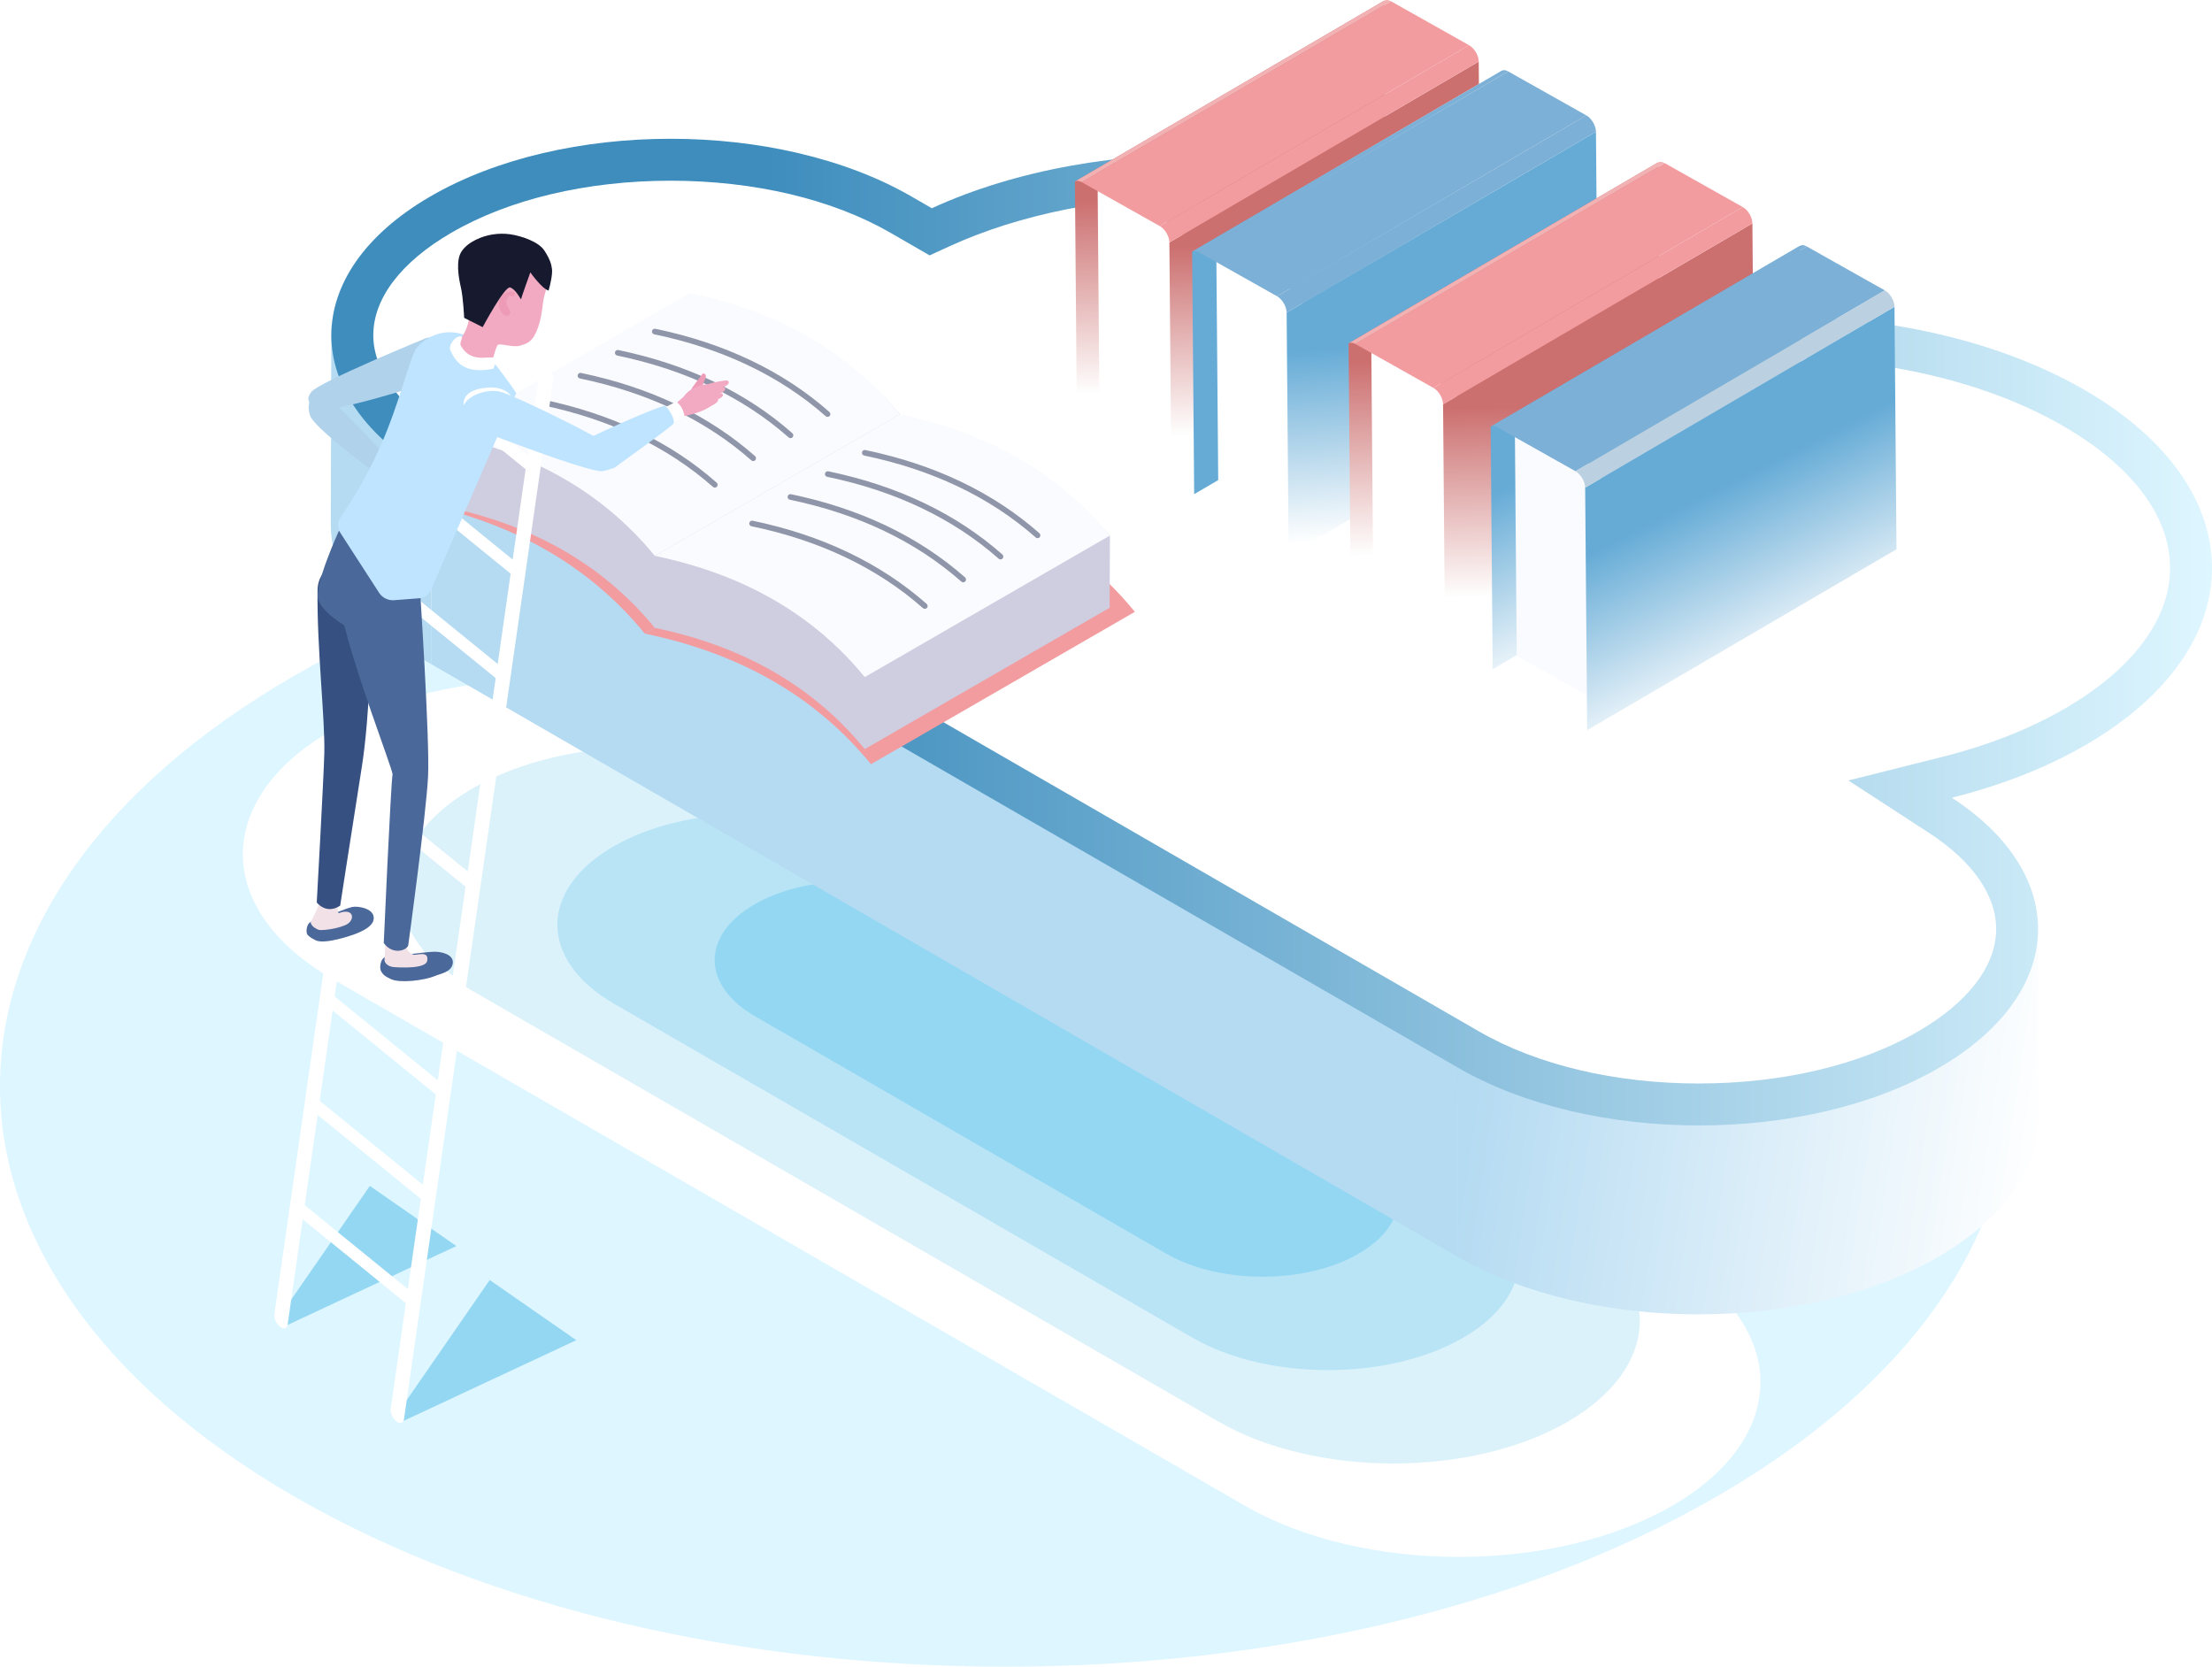
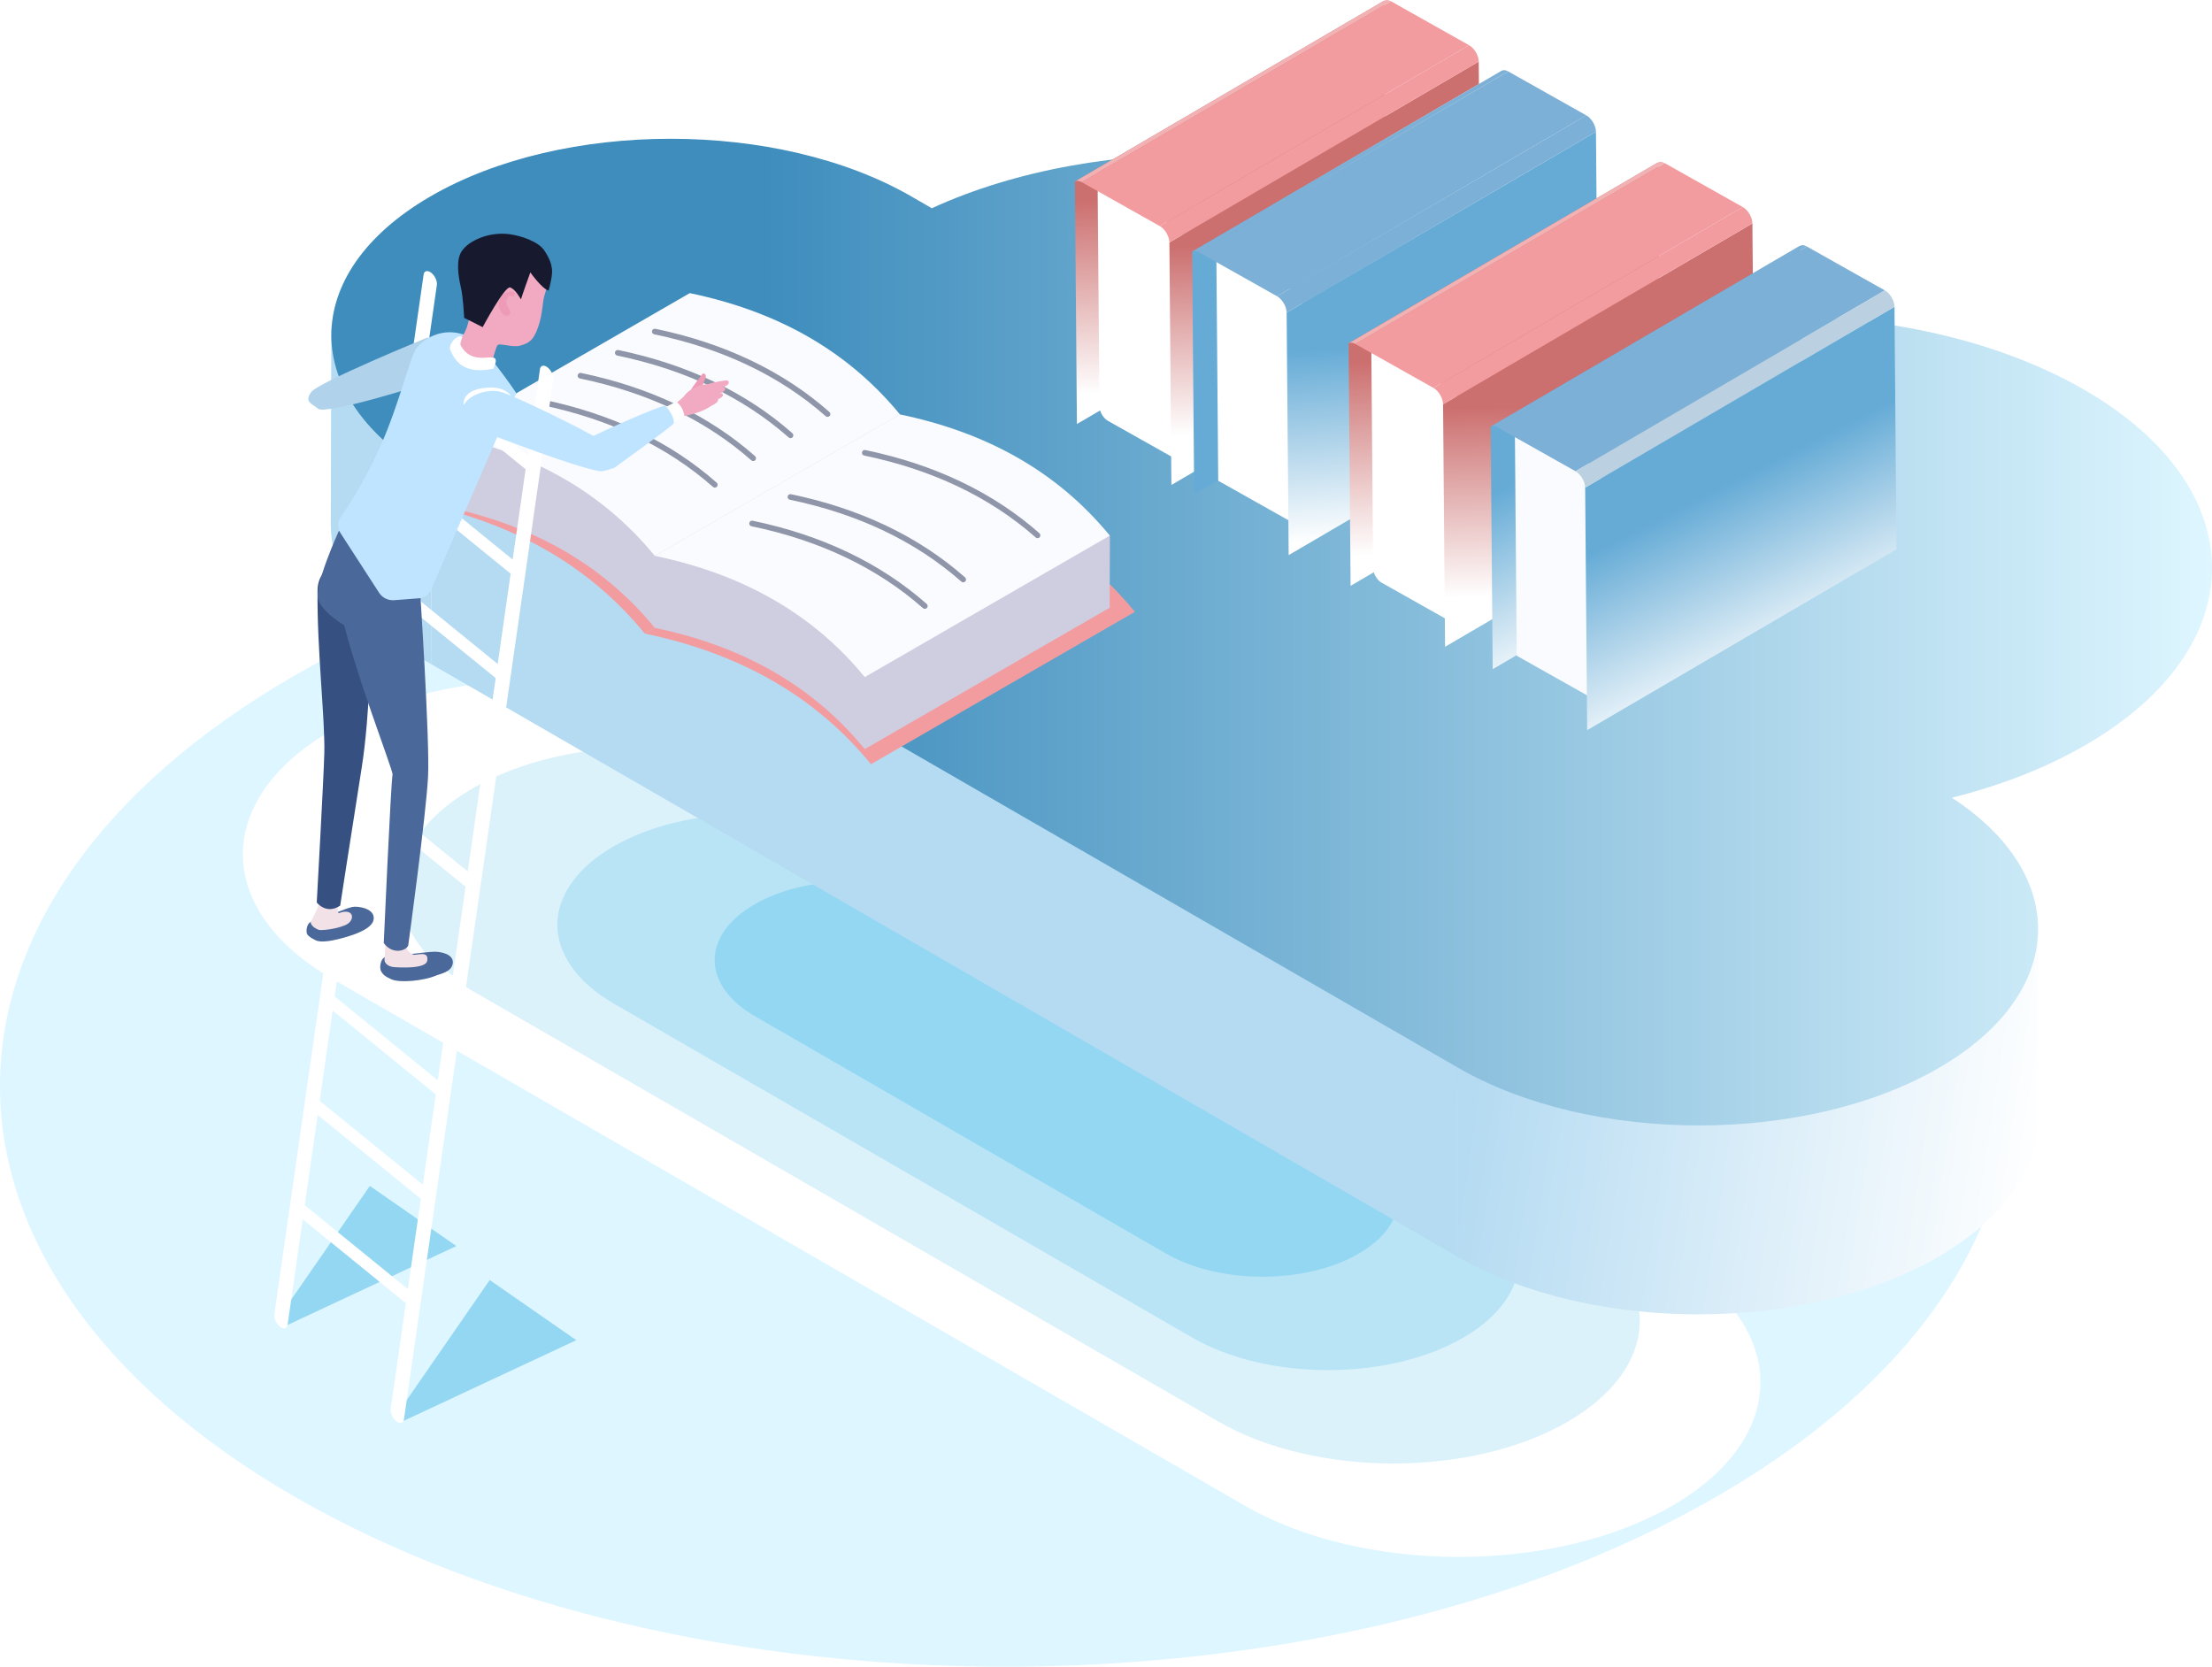
<svg xmlns="http://www.w3.org/2000/svg" xmlns:xlink="http://www.w3.org/1999/xlink" viewBox="0 0 1221.88 920.63">
  <defs>
    <style>
      .cls-1 {
        fill: #94d7f2;
      }

      .cls-2 {
        fill: #9096a9;
      }

      .cls-3 {
        fill: #bfe4ff;
      }

      .cls-4 {
        fill: #f29c9f;
      }

      .cls-5 {
        fill: url(#linear-gradient-2);
      }

      .cls-6 {
        mask: url(#mask-1);
      }

      .cls-7 {
        fill: #355081;
      }

      .cls-8 {
        fill: url(#linear-gradient-10);
      }

      .cls-9 {
        fill: url(#linear-gradient-12);
      }

      .cls-10 {
        fill: #dbf2fb;
      }

      .cls-11 {
        fill: #fff;
      }

      .cls-12 {
        mask: url(#mask);
      }

      .cls-13 {
        filter: url(#luminosity-invert-noclip);
      }

      .cls-14 {
        fill: url(#linear-gradient-4);
      }

      .cls-15 {
        fill: #f2e1e7;
      }

      .cls-16 {
        fill: #cfcde0;
      }

      .cls-17 {
        fill: #4a6899;
      }

      .cls-18 {
        fill: url(#linear-gradient-3);
      }

      .cls-19 {
        fill: #b5dbf2;
      }

      .cls-20 {
        fill: url(#linear-gradient-5);
      }

      .cls-21 {
        isolation: isolate;
      }

      .cls-22 {
        fill: url(#linear-gradient-8);
      }

      .cls-23 {
        fill: #7db0d6;
      }

      .cls-24 {
        fill: #171a2e;
      }

      .cls-25 {
        fill: #b8e4f6;
      }

      .cls-26 {
        fill: #bbd0e0;
      }

      .cls-27 {
        fill: #ed9bb6;
      }

      .cls-28 {
        fill: url(#linear-gradient-7);
      }

      .cls-29 {
        fill: url(#linear-gradient-9);
      }

      .cls-30 {
        mix-blend-mode: multiply;
      }

      .cls-31 {
        fill: url(#linear-gradient-11);
      }

      .cls-32 {
        fill: #b0d3eb;
      }

      .cls-33 {
        fill: #fafbff;
      }

      .cls-34 {
        fill: url(#linear-gradient-6);
      }

      .cls-35 {
        fill: #f2b1b3;
      }

      .cls-36 {
        filter: url(#luminosity-invert-noclip-2);
      }

      .cls-37 {
        fill: #def6ff;
      }

      .cls-38 {
        fill: url(#linear-gradient);
      }

      .cls-39 {
        fill: #f2aac2;
      }
    </style>
    <linearGradient id="linear-gradient" x1="671.5" y1="563.38" x2="1128.97" y2="632.31" gradientUnits="userSpaceOnUse">
      <stop offset=".32" stop-color="#b5dbf2" />
      <stop offset="1" stop-color="#fff" />
    </linearGradient>
    <linearGradient id="linear-gradient-2" x1="183.03" y1="349.16" x2="1221.88" y2="349.16" gradientUnits="userSpaceOnUse">
      <stop offset=".23" stop-color="#3e8dbd" />
      <stop offset="1" stop-color="#def6ff" />
    </linearGradient>
    <linearGradient id="linear-gradient-3" x1="678.47" y1="77.92" x2="682.96" y2="214.94" gradientUnits="userSpaceOnUse">
      <stop offset=".22" stop-color="#cc6f6f" />
      <stop offset="1" stop-color="#fff" />
    </linearGradient>
    <linearGradient id="linear-gradient-4" x1="731.18" y1="105.09" x2="733.43" y2="239.31" xlink:href="#linear-gradient-3" />
    <linearGradient id="linear-gradient-5" x1="658.53" y1="156.04" x2="830.51" y2="156.04" gradientUnits="userSpaceOnUse">
      <stop offset=".22" stop-color="#65abd6" />
      <stop offset="1" stop-color="#fff" />
    </linearGradient>
    <linearGradient id="linear-gradient-6" x1="794.52" y1="158.01" x2="803.94" y2="294.25" xlink:href="#linear-gradient-5" />
    <linearGradient id="linear-gradient-7" x1="829.64" y1="167.31" x2="834.13" y2="304.33" xlink:href="#linear-gradient-3" />
    <linearGradient id="linear-gradient-8" x1="882.35" y1="194.48" x2="884.6" y2="328.69" xlink:href="#linear-gradient-3" />
    <linearGradient id="linear-gradient-9" x1="1569.45" y1="924.72" x2="1437.07" y2="912.43" gradientTransform="translate(888.45 2031.58) rotate(-120.48)" xlink:href="#linear-gradient-5" />
    <linearGradient id="linear-gradient-10" x1="1517.23" y1="951.47" x2="1381.58" y2="942.81" gradientTransform="translate(888.45 2031.58) rotate(-120.48)" xlink:href="#linear-gradient-5" />
    <filter id="luminosity-invert-noclip" x="69.14" y="643.65" width="240.09" height="140.52" color-interpolation-filters="sRGB" filterUnits="userSpaceOnUse">
      <feColorMatrix result="cm" values="-1 0 0 0 1 0 -1 0 0 1 0 0 -1 0 1 0 0 0 1 0" />
      <feFlood flood-color="#fff" result="bg" />
      <feBlend in="cm" in2="bg" />
    </filter>
    <linearGradient id="linear-gradient-11" x1="216.9" y1="649.76" x2="164.45" y2="775.85" gradientUnits="userSpaceOnUse">
      <stop offset=".17" stop-color="#fff" />
      <stop offset="1" stop-color="#000" />
    </linearGradient>
    <mask id="mask" x="69.14" y="643.65" width="240.09" height="140.52" maskUnits="userSpaceOnUse">
      <g class="cls-13">
        <polygon class="cls-31" points="209.2 643.65 69.14 733.69 165.4 784.18 309.23 699.11 209.2 643.65" />
      </g>
    </mask>
    <filter id="luminosity-invert-noclip-2" x="135.36" y="695.64" width="240.09" height="140.52" color-interpolation-filters="sRGB" filterUnits="userSpaceOnUse">
      <feColorMatrix result="cm" values="-1 0 0 0 1 0 -1 0 0 1 0 0 -1 0 1 0 0 0 1 0" />
      <feFlood flood-color="#fff" result="bg" />
      <feBlend in="cm" in2="bg" />
    </filter>
    <linearGradient id="linear-gradient-12" x1="283.13" y1="701.75" x2="230.68" y2="827.83" xlink:href="#linear-gradient-11" />
    <mask id="mask-1" x="135.36" y="695.64" width="240.09" height="140.52" maskUnits="userSpaceOnUse">
      <g class="cls-36">
        <polygon class="cls-9" points="275.43 695.64 135.36 785.68 231.63 836.16 375.45 751.1 275.43 695.64" />
      </g>
    </mask>
  </defs>
  <g class="cls-21">
    <g id="_レイヤー_2" data-name="レイヤー 2">
      <g id="Layer_1" data-name="Layer 1">
        <g>
          <path class="cls-37" d="M948.2,373.18c216.91,125.24,216.91,328.28,0,453.52-216.91,125.24-568.6,125.24-785.52,0-216.91-125.24-216.91-328.28,0-453.52,216.91-125.24,568.6-125.24,785.52,0Z" />
          <g class="cls-30">
            <path class="cls-11" d="M995.01,498.59c83.43,48.17,83.87,126.26.93,174.46-19.52,11.34-41.96,19.99-65.86,25.99,58.45,37.99,56.45,96.19-6.2,132.59-65.07,37.81-170.87,37.82-236.31.03l-504.11-291.05c-65.44-37.78-65.79-99.07-.72-136.88,65.02-37.78,170.87-37.82,236.31-.03l10.03,5.79c83.36-38.2,204.93-34.96,282.33,9.72,26.04,15.04,44.02,32.95,53.87,52.04,76.58-17.71,167.46-8.61,229.73,27.34Z" />
            <path class="cls-10" d="M924.22,513.18c68.15,39.35,68.51,103.14.76,142.51-15.95,9.27-34.27,16.33-53.8,21.23,47.75,31.04,46.11,78.57-5.06,108.31-53.15,30.89-139.58,30.89-193.04.03l-411.79-237.75c-53.46-30.86-53.74-80.92-.59-111.81,53.11-30.86,139.58-30.89,193.04-.03l8.2,4.73c68.09-31.21,167.4-28.56,230.62,7.94,21.27,12.28,35.96,26.92,44,42.51,62.56-14.46,136.79-7.04,187.66,22.33Z" />
            <path class="cls-25" d="M853.44,527.78c52.87,30.53,53.15,80.01.59,110.56-12.37,7.19-26.59,12.67-41.74,16.47,37.04,24.08,35.77,60.96-3.93,84.03-41.24,23.96-108.29,23.96-149.76.02l-319.47-184.45c-41.47-23.95-41.69-62.78-.46-86.75,41.2-23.95,108.29-23.96,149.76-.02l6.36,3.67c52.83-24.21,129.87-22.16,178.92,6.16,16.5,9.53,27.9,20.88,34.14,32.98,48.53-11.22,106.12-5.46,145.59,17.33Z" />
            <path class="cls-1" d="M782.66,542.37c37.59,21.7,37.79,56.89.42,78.61-8.8,5.11-18.91,9.01-29.68,11.71,26.34,17.12,25.43,43.34-2.79,59.75-29.32,17.04-76.99,17.04-106.48.01l-227.15-131.15c-29.49-17.03-29.64-44.64-.32-61.68,29.3-17.03,76.99-17.04,106.48-.01l4.52,2.61c37.56-17.22,92.34-15.75,127.22,4.38,11.73,6.78,19.83,14.85,24.27,23.45,34.51-7.98,75.46-3.88,103.52,12.32Z" />
          </g>
          <g>
            <path class="cls-19" d="M182.72,289.35l.32-111.96c-.08,28.03,18.42,56.1,55.45,77.48l-.32,111.96c-37.03-21.38-55.53-49.45-55.45-77.48Z" />
            <path class="cls-11" d="M1221.88,306.37l-.32,111.96c-.1,35.28-23.3,70.51-69.64,97.45-21.95,12.76-47.19,22.48-74.07,29.23l.32-111.96c26.88-6.75,52.12-16.47,74.07-29.23,46.35-26.93,69.54-62.17,69.64-97.45Z" />
            <polygon class="cls-19" points="805.43 582.2 805.11 694.15 238.16 366.83 238.48 254.87 805.43 582.2" />
            <path class="cls-38" d="M1125.81,505.73l-.32,111.96c-.08,27.68-18.27,55.31-54.61,76.43-73.18,42.53-192.17,42.53-265.77.03l.32-111.96c73.6,42.49,192.59,42.49,265.77-.03,36.34-21.12,54.53-48.76,54.61-76.43Z" />
            <path class="cls-5" d="M1151.19,215.22c93.83,54.17,94.32,141.99,1.05,196.2-21.95,12.76-47.19,22.48-74.07,29.23,65.74,42.73,63.48,108.18-6.97,149.12-73.18,42.53-192.17,42.53-265.77.03L238.48,262.48c-73.6-42.49-73.99-111.42-.81-153.94,73.12-42.49,192.17-42.53,265.77-.03l11.28,6.51c93.75-42.97,230.47-39.32,317.52,10.93,29.29,16.91,49.51,37.06,60.58,58.53,86.13-19.91,188.33-9.69,258.37,30.75Z" />
-             <path class="cls-11" d="M938.44,598.5c-46.18,0-89.3-10.21-121.43-28.76L250.07,242.42c-27.85-16.08-43.84-36.92-43.87-57.18-.03-20.37,15.28-40.5,43.11-56.67,31.91-18.54,74.92-28.75,121.12-28.75s89.32,10.21,121.43,28.75l21.65,12.5,10.87-4.99c38.83-17.8,87.94-27.6,138.29-27.6,59.96,0,116.06,13.33,157.99,37.54,24.46,14.13,42.3,31.1,51.57,49.08l8.26,16.01,17.56-4.06c26.6-6.15,54.74-9.27,83.64-9.27,59.95,0,116.03,13.32,157.93,37.51,38.07,21.98,59.07,49.82,59.11,78.38.04,28.32-20.6,55.92-58.12,77.72-19.5,11.33-42.4,20.35-68.07,26.79l-51.52,12.94,44.54,28.95c24.39,15.85,37.56,35.07,37.09,54.08-.5,19.99-15.8,39.73-43.08,55.58-31.91,18.55-74.92,28.76-121.11,28.76Z" />
          </g>
          <g>
            <g>
              <polygon class="cls-18" points="593.77 100.26 764.64 .36 765.75 134.31 594.88 234.21 593.77 100.26" />
              <path class="cls-11" d="M606.35,106.26c-.02-2.97,2.04-4.2,4.61-2.75l38.09,21.43c2.58,1.45,4.68,5.02,4.7,7.99l.98,118.23c.02,2.96-2.04,4.2-4.61,2.75l-38.09-21.43c-2.58-1.45-4.68-5.04-4.7-7.99l-.98-118.23Z" />
              <polygon class="cls-4" points="597.47 100.59 768.34 .69 811.5 24.97 640.63 124.87 597.47 100.59" />
              <polygon class="cls-14" points="645.96 133.93 816.83 34.03 817.94 167.98 647.07 267.88 645.96 133.93" />
              <path class="cls-4" d="M640.63,124.87l170.87-99.9c2.92,1.64,5.3,5.69,5.33,9.06l-170.87,99.9c-.03-3.37-2.41-7.41-5.33-9.06Z" />
              <path class="cls-35" d="M593.77,100.26L764.64.36c.94-.55,2.25-.49,3.7.33l-170.87,99.9c-1.45-.82-2.76-.88-3.7-.33Z" />
            </g>
            <g>
              <polygon class="cls-20" points="658.53 139.01 829.4 39.11 830.51 173.06 659.65 272.96 658.53 139.01" />
              <polygon class="cls-11" points="672.93 265.55 671.86 136.57 719.27 163.25 720.34 292.22 672.93 265.55" />
              <polygon class="cls-23" points="662.23 139.34 833.1 39.44 876.26 63.73 705.39 163.62 662.23 139.34" />
              <polygon class="cls-34" points="710.72 172.68 881.59 72.78 882.7 206.73 711.84 306.63 710.72 172.68" />
              <path class="cls-23" d="M705.39,163.62l170.87-99.9c2.92,1.64,5.3,5.69,5.33,9.06l-170.87,99.9c-.03-3.37-2.41-7.41-5.33-9.06Z" />
              <path class="cls-23" d="M658.53,139.01l170.87-99.9c.94-.55,2.25-.49,3.7.33l-170.87,99.9c-1.45-.82-2.76-.88-3.7-.33Z" />
            </g>
            <g>
              <polygon class="cls-28" points="744.94 189.65 915.81 89.75 916.92 223.7 746.05 323.6 744.94 189.65" />
              <path class="cls-11" d="M757.52,195.65c-.02-2.97,2.04-4.2,4.61-2.75l38.09,21.43c2.58,1.45,4.68,5.02,4.7,7.99l.98,118.23c.02,2.96-2.04,4.2-4.61,2.75l-38.09-21.43c-2.58-1.45-4.68-5.04-4.7-7.99l-.98-118.23Z" />
              <polygon class="cls-4" points="748.64 189.98 919.51 90.08 962.67 114.36 791.8 214.26 748.64 189.98" />
              <polygon class="cls-22" points="797.13 223.31 968 123.42 969.11 257.37 798.24 357.26 797.13 223.31" />
              <path class="cls-4" d="M791.8,214.26l170.87-99.9c2.92,1.64,5.3,5.69,5.33,9.06l-170.87,99.9c-.03-3.37-2.41-7.41-5.33-9.06Z" />
              <path class="cls-35" d="M744.94,189.65l170.87-99.9c.94-.55,2.25-.49,3.7.33l-170.87,99.9c-1.45-.82-2.76-.88-3.7-.33Z" />
            </g>
            <g>
              <polygon class="cls-29" points="823.43 235.69 994.3 135.79 995.41 269.74 824.54 369.64 823.43 235.69" />
              <polygon class="cls-33" points="837.83 362.22 836.76 233.25 884.17 259.92 885.24 388.9 837.83 362.22" />
              <polygon class="cls-23" points="827.13 236.02 998 136.12 1041.16 160.4 870.29 260.3 827.13 236.02" />
              <polygon class="cls-8" points="875.62 269.36 1046.49 169.46 1047.6 303.41 876.73 403.31 875.62 269.36" />
              <path class="cls-26" d="M870.29,260.3l170.87-99.9c2.92,1.64,5.3,5.69,5.33,9.06l-170.87,99.9c-.03-3.37-2.41-7.41-5.33-9.06Z" />
              <path class="cls-23" d="M823.43,235.69l170.87-99.9c.94-.55,2.25-.49,3.7.33l-170.87,99.9c-1.45-.82-2.76-.88-3.7-.33Z" />
            </g>
          </g>
          <g>
            <g>
              <path class="cls-4" d="M501.96,265.83l-145.77,84.16c-31.64-38.67-74.06-61.57-124.93-72.13l145.76-84.16c50.88,10.57,93.3,33.46,124.94,72.13Z" />
              <path class="cls-4" d="M626.89,337.96l-145.77,84.16c-31.64-38.67-74.06-61.57-124.93-72.13l145.76-84.16c50.88,10.57,93.3,33.46,124.94,72.13Z" />
            </g>
            <g>
              <path class="cls-16" d="M497.03,233.04l-135.35,113.78c-29.38-35.91-68.77-57.17-116-66.98v-39.79l135.34-73.99c46.88,9.74,86.71,27.42,116.01,62.82.23.28-.23,3.88,0,4.16Z" />
              <path class="cls-33" d="M497.03,228.89l-135.35,78.14c-29.38-35.91-68.77-57.17-116-66.98l135.34-78.14c47.24,9.81,86.64,31.07,116.01,66.98Z" />
              <g>
                <path class="cls-2" d="M457.14,230.29c-.37,0-.73-.13-1.03-.39-25.13-22.18-57-37.41-94.74-45.24-.84-.17-1.38-1-1.21-1.84.17-.84,1-1.38,1.84-1.21,38.27,7.95,70.62,23.41,96.16,45.96.64.57.7,1.55.14,2.19-.31.35-.74.53-1.17.53Z" />
                <path class="cls-2" d="M436.69,242.03c-.37,0-.73-.13-1.03-.39-25.13-22.18-57-37.41-94.74-45.24-.84-.17-1.38-1-1.21-1.84.17-.84,1-1.38,1.84-1.21,38.27,7.95,70.62,23.41,96.16,45.96.64.57.7,1.55.14,2.19-.31.35-.74.53-1.17.53Z" />
                <path class="cls-2" d="M416.07,254.68c-.37,0-.73-.13-1.03-.39-25.13-22.18-57-37.41-94.74-45.24-.84-.17-1.38-1-1.21-1.84.17-.84,1-1.38,1.84-1.21,38.27,7.95,70.62,23.41,96.16,45.96.64.57.7,1.55.14,2.19-.31.35-.74.53-1.17.53Z" />
                <path class="cls-2" d="M394.87,269.34c-.37,0-.73-.13-1.03-.39-25.13-22.18-57-37.41-94.74-45.24-.84-.17-1.38-1-1.21-1.84.17-.84,1-1.38,1.84-1.21,38.27,7.95,70.62,23.41,96.16,45.96.64.57.7,1.55.14,2.19-.31.35-.74.53-1.17.53Z" />
              </g>
            </g>
            <g>
              <path class="cls-16" d="M613.03,335.66l-135.35,78.14c-29.38-35.91-68.77-57.17-116-66.98v-39.79l135.34-38.35c46.88,9.74,86.71-8.21,116.01,27.19.23.28-.23,39.51,0,39.79Z" />
              <path class="cls-33" d="M613.03,295.87l-135.35,78.14c-29.38-35.91-68.77-57.17-116-66.98l135.34-78.14c47.24,9.81,86.64,31.07,116.01,66.98Z" />
              <g>
                <path class="cls-2" d="M573.14,297.27c-.37,0-.73-.13-1.03-.39-25.13-22.18-57-37.41-94.74-45.24-.84-.17-1.38-1-1.21-1.84.17-.84,1-1.38,1.84-1.21,38.27,7.95,70.62,23.41,96.16,45.96.64.57.7,1.55.14,2.19-.31.35-.74.53-1.17.53Z" />
-                 <path class="cls-2" d="M552.69,309.01c-.37,0-.73-.13-1.03-.39-25.13-22.18-57-37.41-94.74-45.24-.84-.17-1.38-1-1.21-1.84.17-.84,1-1.38,1.84-1.21,38.27,7.95,70.62,23.41,96.16,45.96.64.57.7,1.55.14,2.19-.31.35-.74.53-1.17.53Z" />
                <path class="cls-2" d="M532.08,321.67c-.37,0-.73-.13-1.03-.39-25.13-22.18-57-37.41-94.74-45.24-.84-.17-1.38-1-1.21-1.84.17-.84,1-1.38,1.84-1.21,38.27,7.95,70.62,23.41,96.16,45.96.64.57.7,1.55.14,2.19-.31.35-.74.53-1.17.53Z" />
                <path class="cls-2" d="M510.88,336.32c-.37,0-.73-.13-1.03-.39-25.13-22.18-57-37.41-94.74-45.24-.84-.17-1.38-1-1.21-1.84.17-.84,1-1.38,1.84-1.21,38.27,7.95,70.62,23.41,96.16,45.96.64.57.7,1.55.14,2.19-.31.35-.74.53-1.17.53Z" />
              </g>
            </g>
          </g>
          <g class="cls-12">
            <polygon class="cls-1" points="152.9 729.39 156.27 733.07 252.11 688.29 204.29 655.07 152.9 729.39" />
          </g>
          <g class="cls-6">
            <polygon class="cls-1" points="219.12 781.38 222.5 785.06 318.34 740.28 270.52 707.05 219.12 781.38" />
          </g>
          <g>
            <path class="cls-11" d="M305.58,209.73c.3-2.16-1.09-5.19-3.1-6.79-.27-.21-.53-.38-.78-.52-1.71-.92-3.17-.33-3.44,1.52l-6.8,47.46-56.97-46.33,6.83-47.62c.31-2.15-1.08-5.19-3.1-6.77-.27-.21-.54-.39-.8-.53-1.7-.91-3.15-.33-3.42,1.54l-82.46,574.35c-.3,2.16,1.09,5.19,3.1,6.78.26.21.53.38.78.52,1.71.92,3.17.33,3.44-1.52l8.36-58.3,56.97,46.34-8.38,58.45c-.31,2.15,1.08,5.19,3.1,6.77.27.21.54.39.8.53,1.7.91,3.15.32,3.42-1.54l82.46-574.35ZM233.37,212.87l56.97,46.33-7.15,49.88-56.97-46.33,7.15-49.88ZM225.1,270.54l56.97,46.33-7.15,49.9-56.97-46.34,7.15-49.88ZM216.84,328.21l56.97,46.34-7.15,49.88-56.97-46.33,7.15-49.89ZM265.55,432.22l-.15,1.05c-.08.21-.19.38-.23.64l-6.8,47.46-56.85-46.23,7.06-49.26,56.97,46.33ZM200.31,443.56l56.85,46.24-7.06,49.25-56.85-46.23,7.06-49.26ZM225.3,712.07l-56.97-46.33,7.15-49.88,56.97,46.33-7.15,49.88ZM233.56,654.4l-56.97-46.33,7.15-49.89,56.97,46.34-7.15,49.88ZM184.86,550.39l6.86-47.88c.08-.21.19-.38.23-.64l.18-1.26,56.85,46.23-7.15,49.9-56.97-46.34Z" />
            <g>
              <g>
                <g>
                  <g>
                    <path class="cls-27" d="M227.21,264.71c1.86,1.76,3.39,3.84,4.9,5.9.23.31.47.65.46,1.04-.02.68-.83,1.11-1.51.98-.67-.13-1.2-.62-1.69-1.09-2.61-2.51-5.22-5.02-7.83-7.52-.5-.48-1.3-1.24-1.01-2.02.25-.69.96-.74,1.57-.59,1.88.46,3.74,2.01,5.11,3.3Z" />
                    <path class="cls-39" d="M224.79,263.44c2.45,2.26,5.01,6.08,5.02,8.28,0,2.19-.08,4.92-1.15,5.57-2.36,1.44-5.5.97-7.86-.45-2.37-1.42-4.13-3.64-5.84-5.81-1.34-1.71-5.5-9.08-5.65-9.48-.97-2.52,2.32-3.72,4.2-4.2,1.97-.51,5.35,2.89,7.23,3.58,1.5.55,2.88,1.42,4.05,2.51Z" />
                    <path class="cls-39" d="M234.3,279.8c.6,1.66-1.02,2.71-2.97.53-1.79-2-4.93-7.52-4.68-8.76.59-1.69,1.16-2.13,1.92-1.75,1.84.92,5.31,8.81,5.74,9.98Z" />
                    <path class="cls-39" d="M229.98,280.63c-1.47.38-3.37-2.21-4.24-4.39-.87-2.2-.7-4.01,2.01-2.01.71.81,4.21,5.54,2.23,6.4Z" />
                    <path class="cls-39" d="M226.61,280.32c-1.47.38-3.37-2.21-4.24-4.39-.87-2.2-.7-4.01,2.01-2.01.71.81,4.21,5.54,2.23,6.4Z" />
                    <path class="cls-39" d="M223.63,278.5c-1.22.58-3.34-1.36-4.48-3.13-1.15-1.78-1.31-3.39,1.42-2.1.76.59,4.65,4.14,3.06,5.23Z" />
                  </g>
                  <path class="cls-11" d="M205.05,258.07l5.37,5.88c2.98-1.43,4.96-3.07,6.35-6.22l-5.28-5.75-6.44,6.09Z" />
-                   <path class="cls-32" d="M178.26,216.37c5.2,4.37,35.04,34.43,34.76,36.22-.28,1.8-5.73,7.8-8.1,6.59-2.37-1.21-30.06-22.29-33.32-28.9-3.26-6.61,1.46-18.29,6.66-13.92Z" />
                </g>
                <path class="cls-32" d="M239.2,209.77c-6.31,3.68-59.42,19.17-63.32,16.11-3.9-3.06-7.86-3.92-4-9.31,3.86-5.39,63.92-29.99,63.92-29.99,0,0,10.01-1.11,12.25,4.47,2.24,5.58-2.54,15.04-8.85,18.72Z" />
              </g>
              <g>
                <g>
                  <g>
                    <path class="cls-17" d="M187.37,503.47c2.37-.94,4.76-1.89,7.24-2.48,2.93-.69,13.32.82,11.67,7.41-1.65,6.6-19.2,10.36-22.6,11.04-3.49.7-6.35.75-8.03.39-1.68-.35-5.69-2.67-6.11-4.1-.62-2.11.19-5.67,2.07-6.47,4.07-1.73,11.55-4.12,15.75-5.79Z" />
                    <path class="cls-15" d="M171.64,509.81c-.29-.9,3.21-5.36,5.09-12.28,1.89-6.92.18-15.96.18-15.96l11.82,1.15s-3.86,22.53-1.39,21.62c8.35-3.08,9.14,4.24,3.42,6.68s-13.58,2.99-14.69,2.62c-1.1-.38-3.72-1.63-4.43-3.82Z" />
                    <path class="cls-7" d="M175.4,326.05c-.36,32.64,4.2,70.93,3.75,89.88-.32,13.37-4.18,82.58-4.18,82.58,0,0,5.23,6.9,12.94,1.74,0,0,4.95-32.16,11.98-76.81,4.5-28.59,5.07-71.22,5.9-79.69.47-4.82-.43-11.9-2.09-19.49-4.78-21.78-28.11-14.99-28.3,1.79Z" />
                  </g>
                  <g>
                    <path class="cls-17" d="M230.12,526.63c2.53-.35,7.76-.89,9.9-.92,3.57-.05,10.47,1.38,10.12,6.07-.39,5.21-6.86,6.04-9.65,7.24-5.96,2.55-19.38,4.17-24.44,1.87-3.37-1.54-4.47-2.52-5.53-4.36-1.05-1.84-.48-7.53,2.91-8.07,4.36-.7,12.2-1.22,16.69-1.83Z" />
                    <path class="cls-15" d="M212.4,530.37c-.03-1.65,2.06-32.28,2.06-32.28l11.02,1.95s-2.5,17.16-1.44,21.89c.52,2.34,1.76,4.42,4.3,5.39,1.57.6,8.79-2.59,7.64,3.44-.87,4.56-15.61,3.7-18.6,3.42-2.99-.28-4.95-2.17-4.98-3.82Z" />
                    <path class="cls-17" d="M188.9,340.19c6.96,30.65,27.16,82.44,27.95,87.44-1.03,6.59-4.87,93.3-4.87,93.3,5.2,6.95,12.88,3.92,13.53,1.21,0,0,9.87-72.19,10.93-93.01s-4.63-106.29-4.63-106.29c0,0-24.72-.76-33.09,9.88-2.36,3-10.96,2.39-9.81,7.48Z" />
                  </g>
                  <path class="cls-17" d="M175.93,331.69c3.07,7.23,14.07,15.03,32.81,23.2,0,0,19.78,3.5,22.03-14.76,2.25-18.27-.76-40.09-.76-40.09l-42.82-6.79s-14.32,31.22-11.25,38.45Z" />
                </g>
                <path class="cls-3" d="M230.07,192.33c6.97-8.39,18-10.9,27.25-7.03,9.24,3.87,27.86,31.81,27.86,31.81l-47.05,108.62c-1.17,2.7-3.74,4.53-6.67,4.75l-13.78,1.05c-3.3.25-6.48-1.32-8.27-4.1l-21.38-33.05c-1.74-2.68-1.67-6.15.16-8.77,4.58-6.54,13.5-20.27,21.77-38.72,10.53-23.5,16.83-50.59,20.12-54.55Z" />
                <g>
                  <g>
                    <path class="cls-39" d="M256.66,158.07c.47,5.09,7.43,16.73-3.11,30.47,0,0-5.89,4.17.75,8.37,6.64,4.19,14.73,6.2,16.93,5.19,0,0,2.45-9.74,3.53-11.34,1.08-1.6,8.36,1.44,12.54.17,4.18-1.26,7.17-2.12,9.97-10.27,2.62-7.64,2.18-13.17,3.57-17.78,2.21-7.31,4.1-15.08.26-21.69-3.84-6.61-16.08-9.24-23.7-8.66-6.63.51-22.61,5.33-20.74,25.54Z" />
                    <path class="cls-27" d="M284.34,162.81c.95-2.96-6.92-2.13-8.35,2.65-1.88,6.29,3.26,10.55,5.4,8.37,2.14-2.17-2.39-4.64-1.65-7.51,1.53-5.97,3.65-.56,4.6-3.52Z" />
                  </g>
                  <path class="cls-24" d="M303.05,160.52c-3.78-1.07-10.09-10.06-10.09-10.06,0,0-5.08,14.01-5.14,14.92-.65-.81-3.03-5.58-6-6.59-2.96-1.01-15.2,21.92-15.2,21.92l-10.23-5.14s-.5-11.33-1.83-16.94c-1.32-5.61-2.8-14.88.37-19.7,1.89-2.87,4.79-4.94,7.86-6.46,5.82-2.88,12.51-3.96,18.94-3.07,5.96.83,15.72,3.96,19.01,9.05,3.29,5.1,3.8,7.6,4.16,10.11.42,2.86-1.03,9.18-1.86,11.96Z" />
                </g>
                <path class="cls-11" d="M248.9,193.67c4.64,11.19,13.68,11.84,23.58,10.05,6.25-13.49-9.87,1.2-17.83-12.62-1.15-1.6,1.2-4.62.44-5.09-2.44-1.48-8.02,4.41-6.19,7.66Z" />
              </g>
              <g>
                <path class="cls-11" d="M264.55,234.78c9.19,4.14,19.54,4.1,19.54,4.1,0,0,7.31-25.63-13.78-24.79s-14.96,16.55-5.77,20.69Z" />
                <g>
                  <path class="cls-3" d="M276.38,216.38c7.52,1.78,70.87,32.36,68.37,36.26-2.5,3.9-4.91,6.28-11.8,7.6-6.89,1.32-70.87-23.6-70.87-23.6,0,0-8.48-6.45-6.13-12.36,2.35-5.91,12.91-9.68,20.43-7.9Z" />
                  <g>
                    <g>
                      <path class="cls-27" d="M381.63,215.63c1.03-2.51,4.4-6.14,5.87-8.42.22-.34.47-.71.85-.85.68-.24,1.41.4,1.54,1.11.13.71-.16,1.42-.44,2.09-1.49,3.53-2.97,7.06-4.46,10.59-.29.68-2.71,1.09-2.79.44-.26-2.03-1.34-3.12-.58-4.97Z" />
                      <path class="cls-39" d="M381.66,215.26c2.99-1.87,7.61-3.41,9.85-2.81,2.24.61,5,1.46,5.36,2.73.81,2.81-.55,5.88-2.66,7.9-2.11,2.02-4.87,3.2-7.56,4.33-2.12.89-10.8,3.07-11.25,3.11-2.84.29-3.15-3.41-3.11-5.46.04-2.16,4.45-4.65,5.68-6.37.98-1.37,2.26-2.54,3.69-3.43Z" />
                      <path class="cls-39" d="M401.01,210.12c1.86-.15,2.47,1.8-.29,3.18-2.54,1.26-9.05,2.92-10.25,2.33-1.56-1.07-1.85-1.78-1.25-2.45,1.46-1.62,10.47-2.95,11.79-3.06Z" />
                      <path class="cls-39" d="M400.65,214.77c-.03,1.6-3.19,2.82-5.67,3.1-2.49.28-4.28-.4-1.48-2.61,1.03-.49,6.83-2.75,7.15-.49Z" />
                      <path class="cls-39" d="M399.39,218.11c-.03,1.6-3.19,2.82-5.67,3.1-2.49.28-4.28-.4-1.48-2.61,1.03-.49,6.83-2.75,7.15-.49Z" />
                      <path class="cls-39" d="M396.7,220.65c.25,1.41-2.32,3.03-4.44,3.69-2.14.67-3.83.38-1.75-2.04.82-.61,5.52-3.59,6.19-1.66Z" />
                    </g>
                    <path class="cls-11" d="M370.65,233.89l7.5-3.83c-.63-3.44-1.74-5.92-4.57-8.22l-7.35,3.78,4.42,8.28Z" />
                    <path class="cls-3" d="M318.58,245.69c5.91-4.08,46.97-22.25,48.72-21.46,1.75.79,6.35,8.03,4.46,10.11-1.89,2.08-32.97,24.46-32.97,24.46,0,0-26.12-9.02-20.21-13.1Z" />
                  </g>
                </g>
              </g>
            </g>
          </g>
        </g>
      </g>
    </g>
  </g>
</svg>